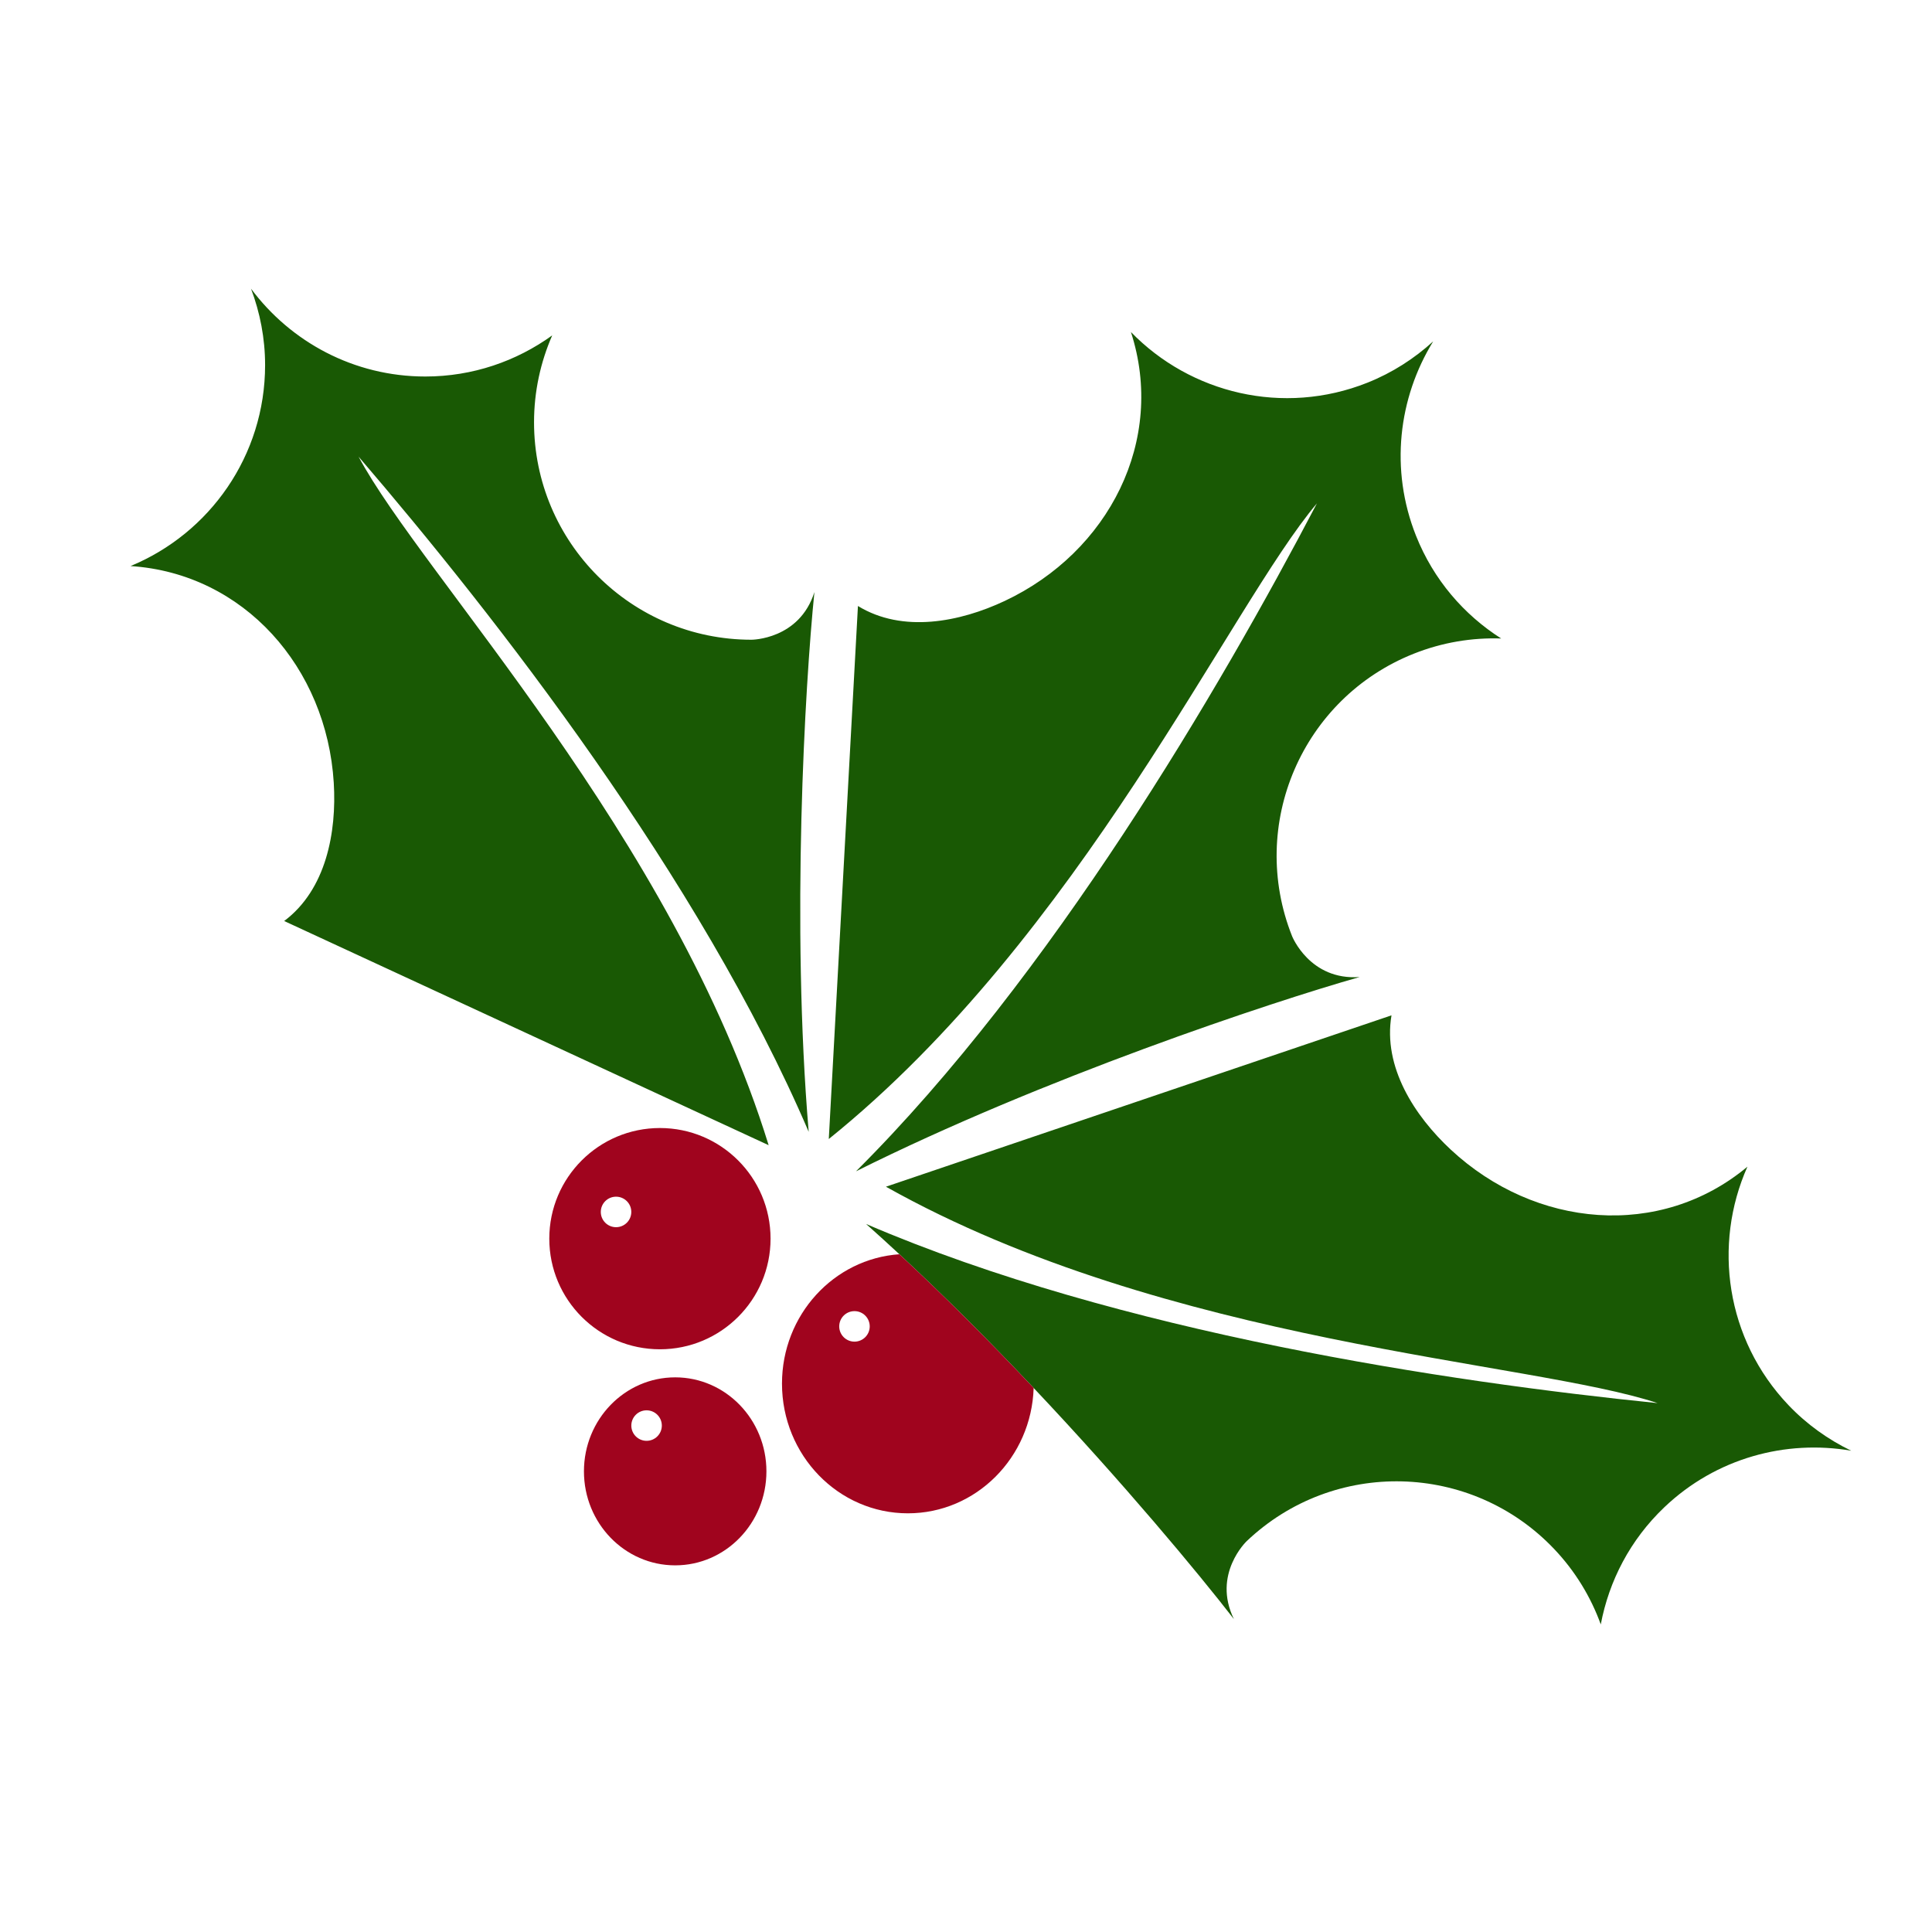
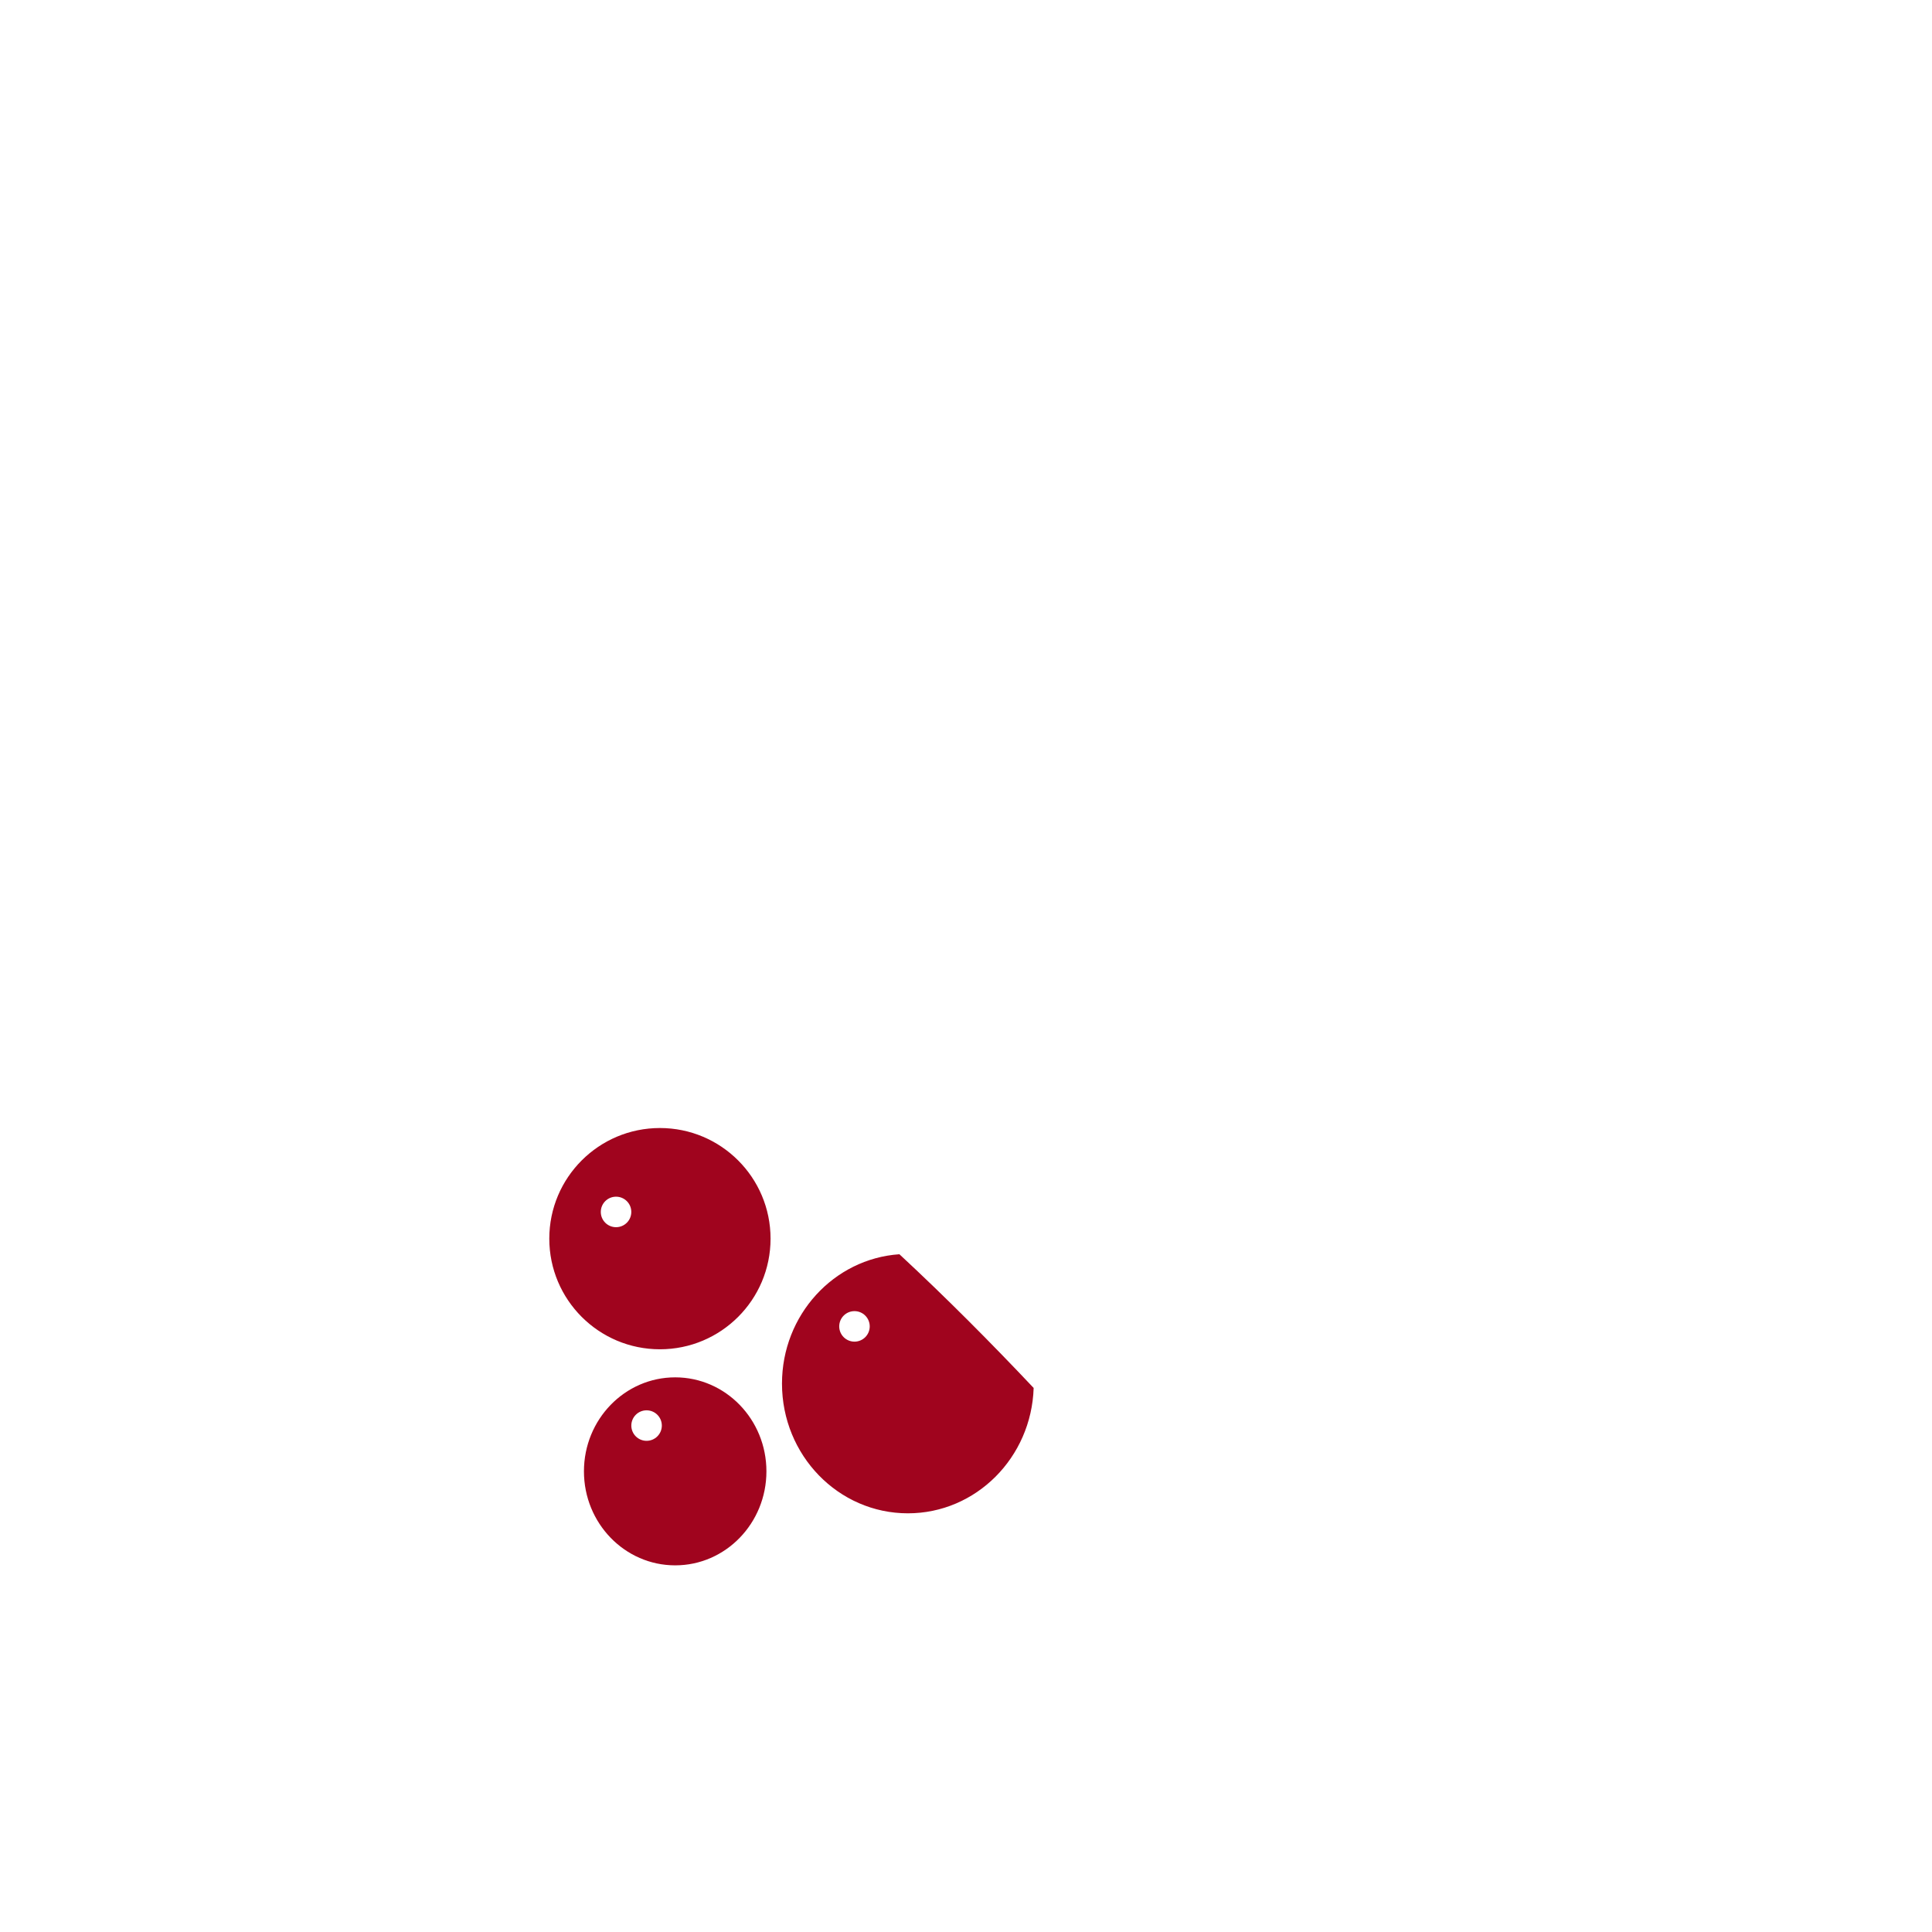
<svg xmlns="http://www.w3.org/2000/svg" version="1.1" id="Layer_1" x="0px" y="0px" width="576px" height="576px" viewBox="0 0 576 576" style="enable-background:new 0 0 576 576;" xml:space="preserve">
-   <path style="fill:#195904;" d="M229.161,341.423L84.722,274.588c12.51-9.366,15.684-26.479,14.784-41.212 c-2.094-34.308-26.771-62.418-60.587-64.614c23.539-9.717,40.115-32.875,40.115-59.922c0-8.025-1.526-15.675-4.193-22.769 c11.818,15.862,30.661,26.181,51.961,26.181c14.137,0,27.179-4.577,37.833-12.258c-3.467,7.938-5.419,16.69-5.419,25.906 c0,35.802,29.025,64.827,64.827,64.827c0,0,14.288,0,18.766-14.216c-2.843,27.864-6.942,98.947-1.706,160.93 C208.688,261.81,147.75,183.718,106.9,136.135C125.666,171.391,200.729,249.3,229.161,341.423z M392.621,150.08 c-29.104,55.547-79.128,141.046-137.413,199.129c55.656-27.785,123.215-50.26,150.158-57.923 c-14.87,1.093-20.151-12.182-20.151-12.182c-13.234-33.262,2.995-70.965,36.265-84.203c8.561-3.407,17.413-4.83,26.073-4.543 c-11.079-7.059-20.152-17.485-25.384-30.619c-7.873-19.791-5.254-41.114,5.115-57.96c-5.608,5.103-12.151,9.348-19.605,12.317 c-25.133,10.001-52.775,3.164-70.512-15.114c10.466,32.23-6.527,65.553-37.628,80.185c-13.356,6.284-30.43,9.664-43.756,1.502 l-8.69,158.915C322.173,279.103,366.802,180.552,392.621,150.08z M533.191,418.901c-18.636-19.602-22.58-47.804-12.219-71.068 c-26.019,21.712-63.273,18.346-88.43-5.074c-10.803-10.06-20.296-24.646-17.685-40.051l-150.727,51.093 c84.081,47.168,192.165,51.902,230.059,64.521c-62.392-6.334-160.369-20.935-235.971-53.408c3.315,2.945,6.627,5.962,9.927,9.023 c13.818,12.817,27.409,26.502,40.023,39.863c26.634,28.211,48.906,54.956,59.708,68.916c-6.555-13.392,3.802-23.237,3.802-23.237 c25.943-24.667,66.98-23.634,91.653,2.309c6.348,6.681,10.965,14.368,13.921,22.511c2.43-12.907,8.727-25.209,18.973-34.955 c15.434-14.678,36.198-20.183,55.694-16.83C545.101,429.21,538.723,424.716,533.191,418.901z" />
  <path style="fill:#A0041E;" d="M196.747,336.305c-18.216,0-32.983,14.767-32.983,32.982c0,18.217,14.768,32.984,32.983,32.984 s32.983-14.768,32.983-32.984C229.73,351.071,214.963,336.305,196.747,336.305z M183.667,365.872c-2.512,0-4.548-2.035-4.548-4.548 s2.036-4.548,4.548-4.548c2.513,0,4.548,2.035,4.548,4.548S186.18,365.872,183.667,365.872z M201.298,410.638 c-15.024,0-27.202,12.549-27.202,28.022c0,15.48,12.178,28.028,27.202,28.028s27.201-12.548,27.201-28.028 C228.499,423.187,216.322,410.638,201.298,410.638z M192.767,429.564c-2.512,0-4.548-2.036-4.548-4.549s2.037-4.548,4.548-4.548 c2.513,0,4.548,2.035,4.548,4.548S195.279,429.564,192.767,429.564z M268.146,373.937c-19.549,1.34-35.006,18.092-35.006,38.567 c0,21.358,16.804,38.671,37.532,38.671c20.306,0,36.833-16.618,37.498-37.375C295.556,400.438,281.965,386.754,268.146,373.937z M254.75,399.992c-2.513,0-4.548-2.036-4.548-4.549c0-2.511,2.036-4.548,4.548-4.548c2.512,0,4.548,2.037,4.548,4.548 C259.298,397.956,257.263,399.992,254.75,399.992z" />
</svg>